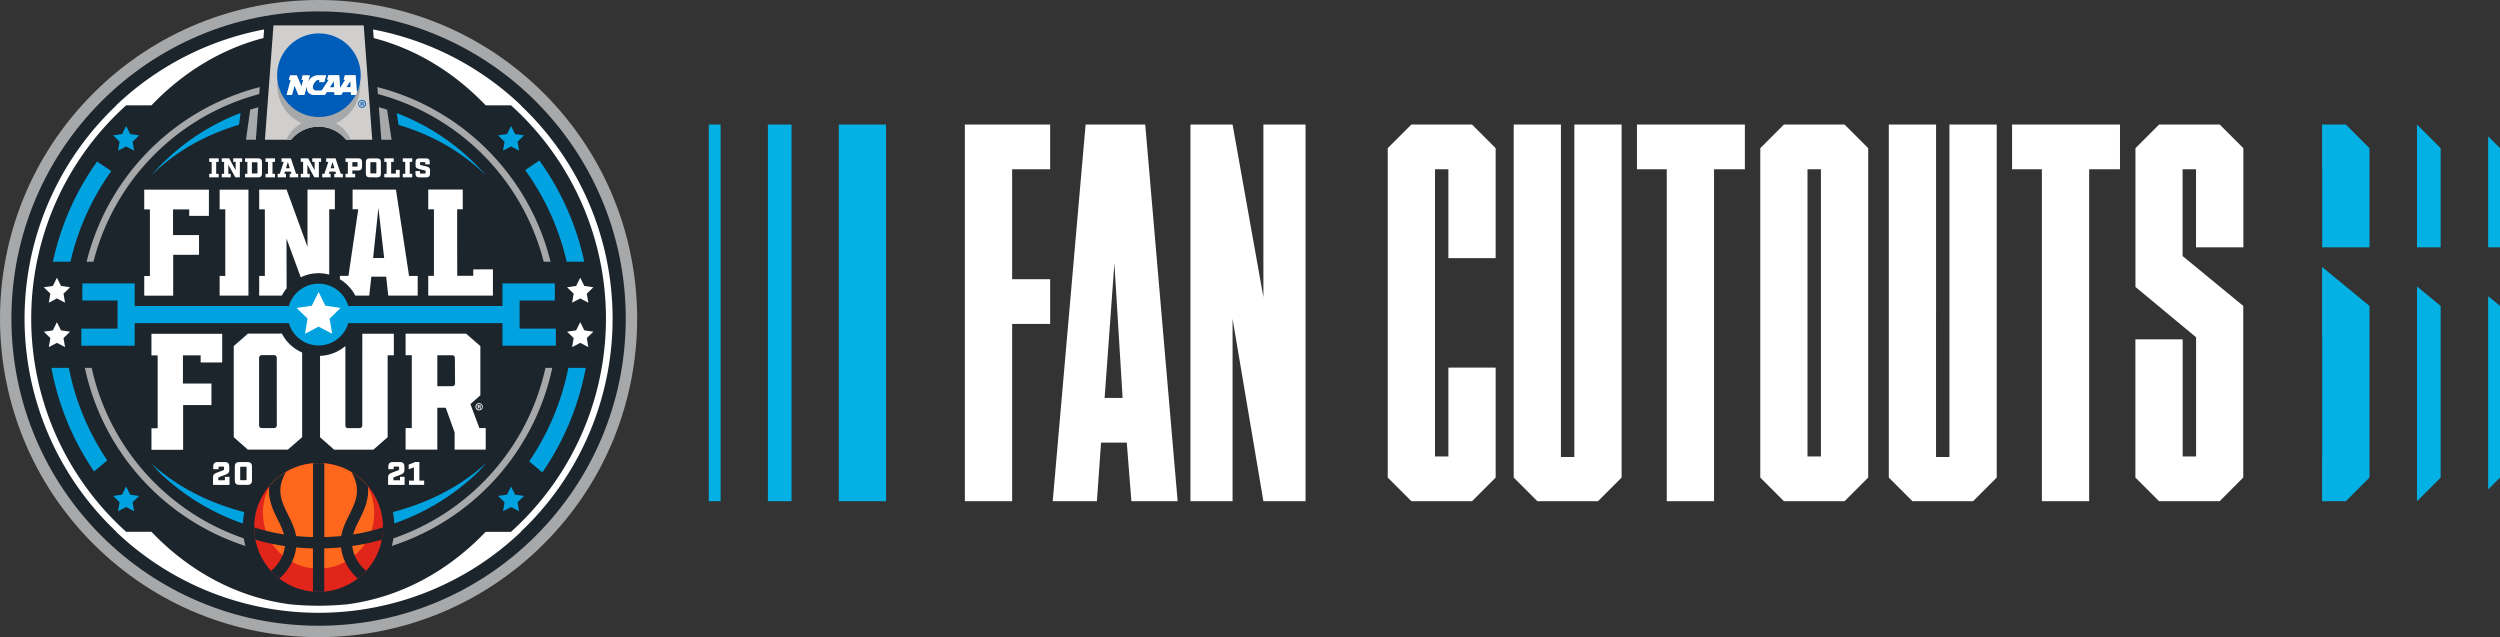
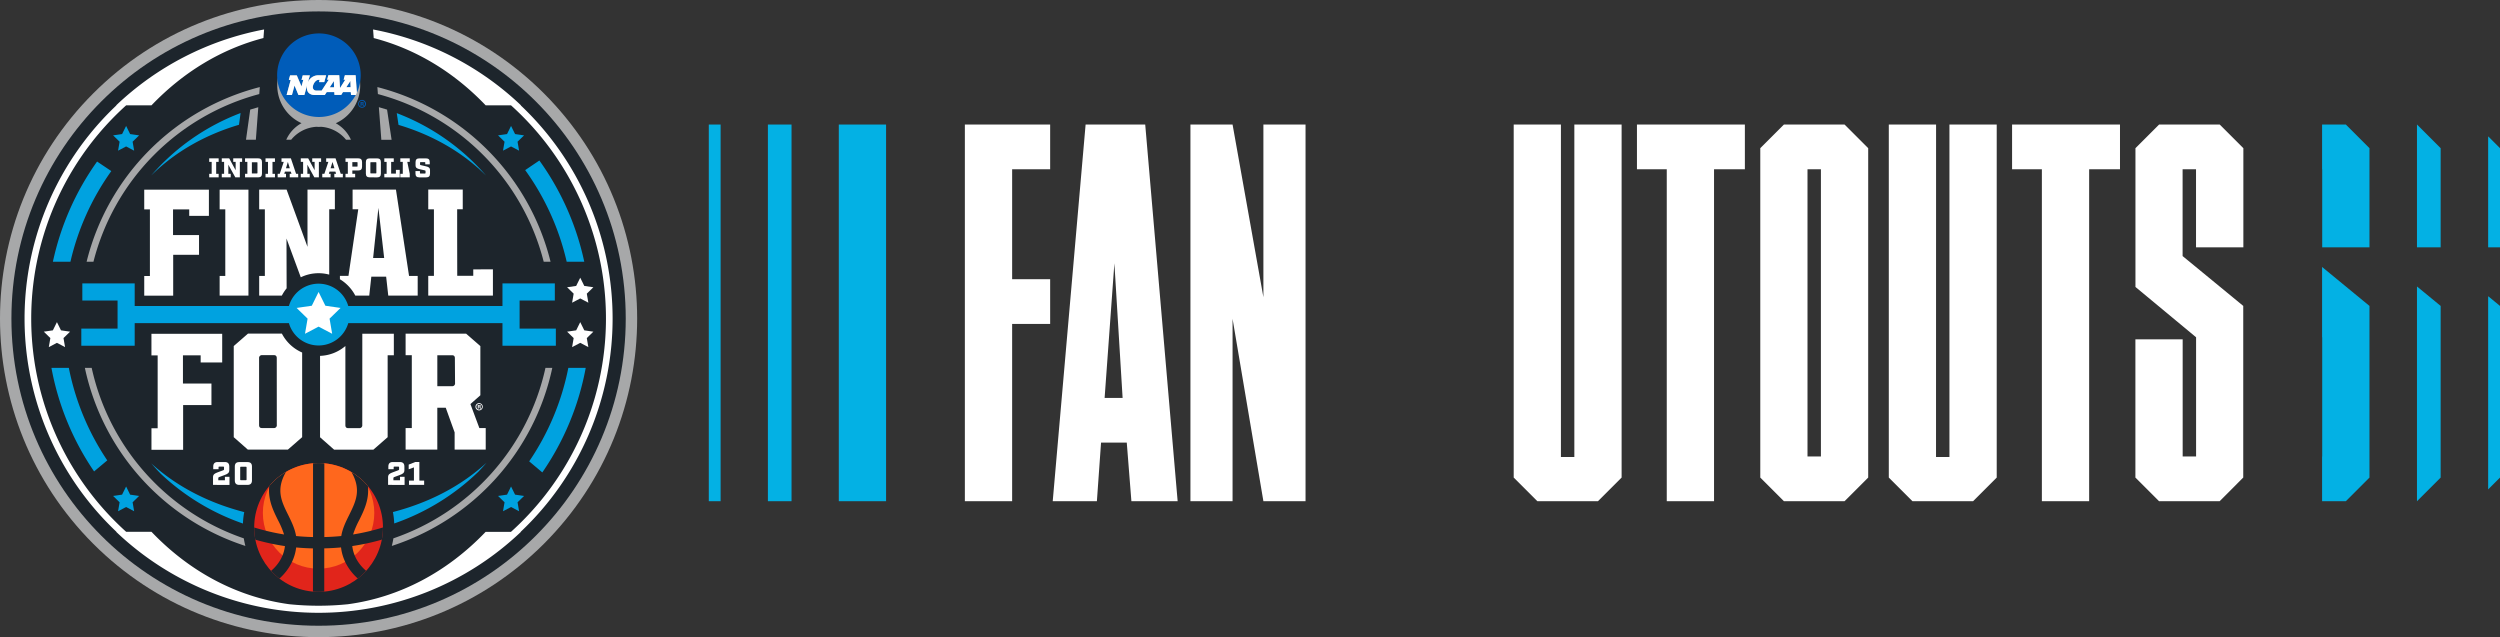
<svg xmlns="http://www.w3.org/2000/svg" viewBox="0 0 2235.86 569.84">
  <rect x="0" y="0" width="2235.86" height="569.84" fill="#333333" stroke="none" />
  <defs>
    <style>.cls-1{fill:none;}.cls-2{fill:#a7a8a9;}.cls-3{fill:#1d252c;}.cls-4{fill:#fff;}.cls-5{fill:#d0cfcd;}.cls-6{fill:#00a2e0;}.cls-7{fill:#005cb9;}.cls-8{clip-path:url(#clip-path);}.cls-9{fill:#e1251b;}.cls-10{fill:#ff671d;}.cls-11{fill:#03b1e4;}</style>
    <clipPath id="clip-path">
      <circle class="cls-1" cx="284.92" cy="471.72" r="57.59" />
    </clipPath>
  </defs>
  <g id="Layer_2" data-name="Layer 2">
    <g id="Layer_1-2" data-name="Layer 1">
      <circle class="cls-2" cx="284.92" cy="284.92" r="284.92" transform="translate(-118.02 284.92) rotate(-45)" />
      <path class="cls-3" d="M284.92,10.21c151.72,0,274.71,123,274.71,274.71s-123,274.71-274.71,274.71S10.21,436.64,10.21,284.92,133.2,10.21,284.92,10.21" />
      <path class="cls-4" d="M547.88,284.92A262.22,262.22,0,0,0,465.67,94.19h.26A262.78,262.78,0,0,0,333.66,26.36l.57,7.68c37.22,9.68,71.46,30.16,100.11,60.15H457a256.61,256.61,0,0,1,0,381.46H434.34c-34.52,36.12-77.11,58.51-123.23,64.75a258.91,258.91,0,0,1-52.32,0c-46.18-6.26-88.77-28.64-123.29-64.76H112.86a256.61,256.61,0,0,1,0-381.46H135.5c28.67-30,62.91-50.48,100.11-60.16l.58-7.67A262.77,262.77,0,0,0,103.91,94.19h.26a262.36,262.36,0,0,0,0,381.46h-.26a262.45,262.45,0,0,0,362,0h-.26A262.22,262.22,0,0,0,547.88,284.92Z" />
      <path class="cls-2" d="M486.26,234.07h6.12A214.38,214.38,0,0,0,337.5,77.88l.47,6.25A208.43,208.43,0,0,1,486.26,234.07Zm-408.8,0h6.12A208.43,208.43,0,0,1,231.88,84.13l.46-6.25A214.36,214.36,0,0,0,77.46,234.07ZM487.83,329a208.41,208.41,0,0,1-136,152.47,69,69,0,0,1-1.41,6.78A214.38,214.38,0,0,0,493.94,329ZM82,329H75.9A214.38,214.38,0,0,0,219.45,488.26a69,69,0,0,1-1.41-6.78A208.41,208.41,0,0,1,82,329Z" />
      <path class="cls-2" d="M228.87,124.43,231,95.9c-2.42.69-4.85,1.34-7.22,2.11L220,125h8.82Z" />
      <path class="cls-2" d="M341,124.43l0,.6h9.22l-4.05-27c-2.42-.79-4.89-1.48-7.34-2.18Z" />
-       <path class="cls-5" d="M325.28,22.73,332.91,125H309.5a31.59,31.59,0,0,0-24.58-11.72h0A31.62,31.62,0,0,0,260.34,125H236.93l7.64-102.3h80.71" />
      <path class="cls-2" d="M300.31,110.22a37.1,37.1,0,1,0-30.66-.07A31.79,31.79,0,0,0,256,125h4.38a31.57,31.57,0,0,1,22.58-11.6c.71,0,1.41.1,2.13.1s1.33-.06,2-.1A31.58,31.58,0,0,1,309.5,125h4.38A31.77,31.77,0,0,0,300.31,110.22Z" />
      <path class="cls-4" d="M427.3,362.24v3.23h.75v-1.3h.35c.42,0,.62.16.68.51a2.49,2.49,0,0,0,.25.79h.81a2.41,2.41,0,0,1-.24-.81.93.93,0,0,0-.59-.78v0a.83.83,0,0,0,.67-.75.91.91,0,0,0-.31-.71,2,2,0,0,0-1.13-.24A6.48,6.48,0,0,0,427.3,362.24Zm1.87.93c0,.33-.33.47-.74.47h-.36v-.93a1.78,1.78,0,0,1,.41,0C429,362.67,429.17,362.87,429.17,363.17Z" />
      <path class="cls-4" d="M425.23,363.78a3.28,3.28,0,0,0,3.33,3.27,3.26,3.26,0,1,0-3.33-3.27Zm5.82,0a2.5,2.5,0,1,1-5,0,2.5,2.5,0,1,1,5,0Z" />
      <path class="cls-6" d="M215.18,101.09a199,199,0,0,0-80,55.9c21.57-21.37,48.41-36.43,78.55-45.39ZM434.68,157a199,199,0,0,0-79.85-55.83l1.58,10.52C386.44,120.65,413.18,135.68,434.68,157Zm-83.27,301a65.8,65.8,0,0,1,1.15,10.16,204.23,204.23,0,0,0,75.15-46.16q3.82-4,7.43-8.18C412,435,383.43,449.63,351.41,457.94Zm-207.95-34.6a204.43,204.43,0,0,0,73.82,44.82A65,65,0,0,1,218.43,458c-31.77-8.22-60.19-22.68-83.2-43.6C137.89,417.44,140.62,420.44,143.46,423.34Z" />
      <circle class="cls-1" cx="284.92" cy="471.72" r="57.59" />
      <path class="cls-7" d="M294.87,78.12l3.7-5.62.2,5.62ZM309.71,78l3.69-5.61.2,5.6Z" />
      <path class="cls-7" d="M313.92,84.79l-.27-2.52-7,0-1.53,2.49h-6.05L299,82.3h-6.81l-1.67,2.52h-9.66c-3,0-5.72-1.82-6.2-4.63a12.12,12.12,0,0,1,0-3.94l-2.42,8.59h-5.32l-3.5-8.43c-.47,1.74-2.31,8.44-2.31,8.44h-4.78L260,71.37h-1.65l1.12-4h6l4.19,9.83,1.66-5.87h-1.65l1.12-4,6.38,0-1.85,6.46a10.06,10.06,0,0,1,9.21-6.52h7.18L290,73.39h-4.66s.37-1.34.54-2l-1.06,0c-2.54,0-5,3.82-5,6.44A2.88,2.88,0,0,0,282.48,81l5.22,0,6.35-9.66-1.49,0,1.1-4h9.75l.67,11.52,4.73-7.52h-1.48l1.12-4h9.6l1.1,15.6a37.37,37.37,0,1,0-.95,1.91Z" />
      <path class="cls-4" d="M294.87,78.12l3.7-5.62.2,5.62ZM309.71,78l3.69-5.61.2,5.6Zm9.44,4.84-1.1-15.6h-9.6l-1.12,4h1.48l-4.73,7.52-.67-11.52h-9.75l-1.1,4,1.49,0L287.7,81l-5.22,0a2.88,2.88,0,0,1-2.68-3.12c0-2.62,2.48-6.43,5-6.44l1.06,0c-.17.64-.54,2-.54,2H290l1.66-6.08h-7.18a10.06,10.06,0,0,0-9.21,6.52l1.85-6.46-6.38,0-1.12,4h1.65l-1.66,5.87-4.19-9.83h-6l-1.12,4H260l-3.69,13.51h4.78s1.84-6.7,2.31-8.44l3.5,8.43h5.32l2.42-8.59a12.12,12.12,0,0,0,0,3.94c.48,2.81,3.2,4.64,6.2,4.63h9.66l1.67-2.52H299l.14,2.49h6.05l1.53-2.49,7,0,.27,2.52h4.28Z" />
      <path class="cls-7" d="M322.47,91.26v3.4h.78V93.29h.38c.43,0,.64.17.7.54a2.8,2.8,0,0,0,.27.83h.85a2.51,2.51,0,0,1-.25-.85,1,1,0,0,0-.62-.83v0a.86.86,0,0,0,.7-.79.91.91,0,0,0-.33-.74,2.08,2.08,0,0,0-1.18-.25A7,7,0,0,0,322.47,91.26Zm2,1c0,.35-.35.5-.78.5h-.38v-1a2,2,0,0,1,.44,0C324.21,91.72,324.43,91.93,324.43,92.24Z" />
      <path class="cls-7" d="M320.29,92.88a3.49,3.49,0,0,0,7,0,3.49,3.49,0,0,0-7,0Zm6.11,0a2.6,2.6,0,0,1-2.59,2.69,2.71,2.71,0,1,1,2.59-2.69Z" />
      <path class="cls-4" d="M193.34,155.46h2.21v3.15h-8.44v-3.15h2.2V144.78h-2.2v-3.16h8.44v3.16h-2.21Z" />
      <path class="cls-4" d="M214.5,144.78v13.83h-4.06l-6.23-11.31v8.16h2.13v3.15h-8v-3.15h2.09V144.78h-2.09v-3.16H205l5.75,10.63v-7.47H208.6v-3.16h7.94v3.16Z" />
      <path class="cls-4" d="M221.23,155.46V144.78h-2.08v-3.16h11.79c2.26,0,3.35,1.07,3.35,3.35v10.29c0,2.26-1.09,3.35-3.35,3.35H219.15v-3.15Zm8.57-.34c.34,0,.46-.13.46-.47v-9.07c0-.37-.12-.46-.46-.46h-4.54v10Z" />
      <path class="cls-4" d="M243.7,155.46h2.21v3.15h-8.45v-3.15h2.21V144.78h-2.21v-3.16h8.45v3.16H243.7Z" />
      <path class="cls-4" d="M266.72,158.61h-7.61v-3.15h1.57l-.61-2h-5.24l-.6,2h1.55v3.15h-7.45v-3.15h1.87l3.57-10.68h-2v-3.16h8.38l4.66,13.84h1.86Zm-9.27-13.76-1.69,5.61h3.42Z" />
      <path class="cls-4" d="M285.18,144.78v13.83h-4.05l-6.24-11.31v8.16H277v3.15h-8v-3.15h2.09V144.78H269v-3.16h6.63l5.75,10.63v-7.47h-2.14v-3.16h7.94v3.16Z" />
      <path class="cls-4" d="M306.63,158.61H299v-3.15h1.57l-.6-2h-5.25l-.6,2h1.55v3.15h-7.45v-3.15h1.87l3.57-10.68h-1.94v-3.16h8.37l4.66,13.84h1.87Zm-9.27-13.76-1.7,5.61h3.42Z" />
      <path class="cls-4" d="M320.45,141.62c2.25,0,3.35,1.07,3.35,3.35v4.13c0,2.25-1.1,3.35-3.35,3.35h-5.34v3h2.52v3.15H309v-3.15h2.08V144.78H309v-3.16Zm-.68,3.86c0-.36-.12-.46-.46-.46h-4.2v4h4.2c.34,0,.46-.12.46-.46Z" />
      <path class="cls-4" d="M330.56,158.61c-2.26,0-3.35-1.09-3.35-3.35V145c0-2.28,1.09-3.35,3.35-3.35h6.72c2.28,0,3.35,1.07,3.35,3.35v10.29c0,2.26-1.07,3.35-3.35,3.35Zm.68-4c0,.34.12.47.46.47h4.44c.37,0,.46-.13.46-.47v-9.07c0-.37-.09-.46-.46-.46H331.7c-.34,0-.46.09-.46.46Z" />
      <path class="cls-4" d="M343.71,158.61v-3.15h2.08V144.78h-2.08v-3.16h8.44v3.16h-2.33v10.48h4.25v-3.35h3.4v6.7Z" />
-       <path class="cls-4" d="M366.46,155.46h2.21v3.15h-8.44v-3.15h2.2V144.78h-2.2v-3.16h8.44v3.16h-2.21Z" />
+       <path class="cls-4" d="M366.46,155.46v3.15h-8.44v-3.15h2.2V144.78h-2.2v-3.16h8.44v3.16h-2.21Z" />
      <path class="cls-4" d="M380.34,145.48c0-.36-.12-.46-.46-.46h-3.76c-.34,0-.46.1-.46.46v1.58c0,.39.14.51.67.63l4.76,1.09c2.26.54,3.49,1.19,3.49,3.5v3c0,2.26-1.09,3.35-3.34,3.35h-6.31c-2.26,0-3.35-1.09-3.35-3.35V153h4v1.72c0,.34.12.46.46.46h4.08c.34,0,.46-.12.46-.46V153c0-.39-.17-.51-.68-.63l-4.76-1.09c-2.25-.54-3.49-1.19-3.49-3.5V145c0-2.28,1.09-3.35,3.35-3.35h6c2.26,0,3.35,1.07,3.35,3.35v2h-4Z" />
      <path class="cls-4" d="M428.72,382.84l-8-21.47,8.89-7.85v-44l-12.74-11.1-54.12,0v19.25h5.54v65.16h-5.54v19.25h28.35V364.65h7.55l7.94,22.05v15.42H434.4V382.84Zm-24.6-37.45h-13V317.7h13.18c1.78,0,2.52,1,2.52,2.66l.15,22.22A2.51,2.51,0,0,1,404.12,345.39ZM324,380.08a2.51,2.51,0,0,1-2.81,2.82h-9.78c-1.78,0-2.52-1-2.52-2.66V309.46a36.78,36.78,0,0,1-22.66,8.81v72.79l12.59,11.1,35.1,0L346.69,391V317.72h5.54V298.46l-28.2,0ZM135.44,317.82H141V383h-5.54v19.25h28.32v-40h25.33V343H163.62V317.81h15.84v6.37h19.26V298.54l-63.28,0ZM252.1,298.36l-30.31,0-12.74,11.11V391l12.59,11.1,35.84,0,12.74-11.11V315.28A37,37,0,0,1,252.1,298.36ZM247.56,380a2.51,2.51,0,0,1-2.81,2.82H234.23c-1.78,0-2.52-1-2.52-2.66V320.44a2.52,2.52,0,0,1,2.82-2.82H245c1.78,0,2.52,1,2.52,2.66Z" />
      <path class="cls-4" d="M190.51,433.66v-6.9c0-2.52,1.52-3.37,4.22-4.36l4.82-1.79c.62-.23.8-.35.8-.88v-1.84c0-.44-.12-.56-.56-.56H196c-.44,0-.55.12-.55.56v1.73h-4.74v-2.4c0-2.7,1.34-4,4-4h6.35c2.69,0,4,1.34,4,4v3.27c0,2.52-1.52,3.37-4.21,4.36l-4.8,1.79c-.61.23-.82.38-.82.91v2h5.91v-3.13h4.1v7.28Z" />
      <path class="cls-4" d="M214,433.66c-2.72,0-4-1.32-4-4v-12.4c0-2.75,1.32-4,4-4h7.34c2.72,0,4,1.29,4,4v12.4c0,2.67-1.32,4-4,4Zm.82-4.77c0,.41.14.56.56.56h4.59c.41,0,.55-.15.55-.56V418c0-.44-.14-.56-.55-.56h-4.59c-.42,0-.56.12-.56.56Z" />
      <path class="cls-4" d="M347.08,433.66v-6.9c0-2.52,1.53-3.37,4.22-4.36l4.83-1.79c.61-.23.78-.35.78-.88v-1.84c0-.44-.11-.56-.55-.56h-3.75c-.43,0-.55.12-.55.56v1.73h-4.74v-2.4c0-2.7,1.34-4,4-4h6.34c2.7,0,4,1.34,4,4v3.27c0,2.52-1.52,3.37-4.21,4.36l-4.8,1.79c-.61.23-.82.38-.82.91v2h5.91v-3.13h4.1v7.28Z" />
      <path class="cls-4" d="M379.33,433.66H365.78V429.8h4.42V418l-4.69,1.7v-4.19l5.8-2.31h3.74V429.8h4.28Z" />
      <path class="cls-4" d="M129,187.25h5.07v59.56H129v17.6h25.89V227.85H178v-17.6H154.75v-23h14.48v5.83h17.6V169.63l-57.84,0Zm294.26,53.66v5.76H408.93L408.86,211l0-4.87v-19h5v-17.6l-30.85,0V187.2h5.07v59.5h-4.93v.06H383v17.6l57.84,0V240.9ZM196.43,187.22h5.06v59.56h-5.06v17.6H222.2V169.61H196.43ZM275,220.75l-18.68-51.16H231.8v17.6h5.07v59.56H231.8v17.6h20.28a36.78,36.78,0,0,1,4.26-6.5l-.12-44.53L269,248a36.38,36.38,0,0,1,25.43-2.39V187.17h5.06v-17.6H275Zm79.11-51.2H315.34v17.6h5.07v0l-8.77,59.59H304v3a37.13,37.13,0,0,1,13.76,14.64h12.48l1.84-16.93h13.27l1.89,16.92h26.32v-17.6h-7.73ZM333.7,230.74l4.73-44.81,5.15,44.8Z" />
      <path class="cls-6" d="M464.7,293.89v-25.1h31.51V253.47H449.38v20.21H311.46a27.62,27.62,0,0,0-53.08,0H120.46V253.47H73.63v15.32h31.51v25.1H72.72v15.32h47.74V289H258.38a27.62,27.62,0,0,0,53.08,0H449.38v20.21h47.74V293.89Z" />
      <polygon class="cls-4" points="284.92 261.12 291 273.43 304.58 275.4 294.75 284.98 297.07 298.51 284.92 292.12 272.77 298.51 275.09 284.98 265.26 275.4 278.85 273.43 284.92 261.12" />
      <polygon class="cls-6" points="457.05 435.09 460.65 442.38 468.69 443.55 462.87 449.22 464.25 457.23 457.05 453.44 449.86 457.23 451.24 449.22 445.42 443.55 453.46 442.38 457.05 435.09" />
      <polygon class="cls-6" points="112.79 112.62 116.38 119.9 124.42 121.07 118.6 126.74 119.98 134.75 112.79 130.97 105.59 134.75 106.97 126.74 101.15 121.07 109.19 119.9 112.79 112.62" />
      <polygon class="cls-6" points="112.79 435.09 116.38 442.38 124.42 443.55 118.6 449.22 119.98 457.23 112.79 453.44 105.59 457.23 106.97 449.22 101.15 443.55 109.19 442.38 112.79 435.09" />
      <polygon class="cls-6" points="457.05 112.62 460.65 119.9 468.69 121.07 462.87 126.74 464.25 134.75 457.05 130.97 449.86 134.75 451.24 126.74 445.42 121.07 453.46 119.9 457.05 112.62" />
-       <polygon class="cls-4" points="50.91 248.36 54.55 255.72 62.67 256.9 56.79 262.63 58.18 270.71 50.91 266.9 43.65 270.71 45.04 262.63 39.16 256.9 47.28 255.72 50.91 248.36" />
      <polygon class="cls-4" points="50.91 288.09 54.55 295.44 62.67 296.63 56.79 302.35 58.18 310.44 50.91 306.62 43.65 310.44 45.04 302.35 39.16 296.63 47.28 295.44 50.91 288.09" />
      <polygon class="cls-4" points="518.93 248.36 522.56 255.72 530.68 256.9 524.8 262.63 526.19 270.72 518.93 266.9 511.66 270.72 513.05 262.63 507.18 256.9 515.3 255.72 518.93 248.36" />
      <polygon class="cls-4" points="518.93 288.09 522.56 295.44 530.68 296.63 524.8 302.35 526.19 310.44 518.93 306.62 511.66 310.44 513.05 302.35 507.18 296.63 515.3 295.44 518.93 288.09" />
      <path class="cls-6" d="M47.31,234.07H63A226.91,226.91,0,0,1,99.54,153l-12.72-8.53A241.85,241.85,0,0,0,47.31,234.07ZM46,329a241.64,241.64,0,0,0,38.15,92.62l11.78-9.88A226.5,226.5,0,0,1,61.56,329Zm476.53-94.94a242,242,0,0,0-40.15-90.52l-12.68,8.59a226.8,226.8,0,0,1,37.11,81.93ZM508.28,329a226.61,226.61,0,0,1-35,83.61l11.74,9.9A241.6,241.6,0,0,0,523.84,329Z" />
      <g class="cls-8">
        <circle class="cls-9" cx="284.92" cy="471.72" r="64.64" />
        <circle class="cls-10" cx="284.92" cy="458.75" r="49.83" />
        <path class="cls-3" d="M343.46,471.72c0-.1,0-.19,0-.29A195.39,195.39,0,0,1,315.79,478a76.74,76.74,0,0,1,5.44-12.78c4.39-8.84,9.53-19.25,7.61-32.1A59.08,59.08,0,0,0,315,421.54l-.78.46c9.27,16,4,26.51-2,38.69-2.94,5.91-5.93,12-7,18.7-5,.52-10.05.79-15.15.92V413.43c-1.67-.14-3.35-.25-5.06-.25s-3.39.11-5.06.25v66.88c-5.1-.13-10.16-.4-15.15-.92-1.11-6.71-4.1-12.79-7-18.7-6.06-12.18-11.29-22.7-2-38.69l-.78-.46A59.08,59.08,0,0,0,241,433.1c-1.92,12.85,3.22,23.26,7.62,32.1A77.51,77.51,0,0,1,254.05,478a195.39,195.39,0,0,1-27.66-6.55c0,.1,0,.19,0,.29a58.44,58.44,0,0,0,1,10.65,206.08,206.08,0,0,0,27.45,6c-1.41,12.23-9.53,19.9-13.15,22.75a59.13,59.13,0,0,0,7.49,6.92c5.2-4.45,14-14,15.7-28.45,4.94.48,9.94.74,15,.86V530c1.67.14,3.35.25,5.06.25s3.39-.11,5.06-.25V490.43c5-.12,10-.38,15-.86,1.68,14.49,10.5,24,15.7,28.45a59.13,59.13,0,0,0,7.49-6.92c-3.63-2.86-11.74-10.53-13.15-22.75a206.08,206.08,0,0,0,27.45-6A58.44,58.44,0,0,0,343.46,471.72Z" />
      </g>
      <path class="cls-4" d="M939.2,111.38v40h-34v98.34h34v40h-34V448.24H862.92V111.38Z" />
      <path class="cls-4" d="M1024.22,111.38l29,336.86h-41.36l-4.14-52.39h-23L981,448.24H941.5l29.41-336.86ZM1004,355.87l-7.35-120.4-8.74,120.4Z" />
      <path class="cls-4" d="M1167.6,448.24h-37.69L1102.34,285.1V448.24h-37.68V111.38h37.68l27.57,154.42V111.38h37.69Z" />
-       <path class="cls-4" d="M1241.12,427.11V132.52l21.14-21.14h54.23l21.14,21.14v98.35h-42.28v-79.5H1283.4V408.26h11.95v-79.5h42.28v98.35l-21.14,21.13h-54.23Z" />
      <path class="cls-4" d="M1396,408.72h12V111.38h42.28V427.11l-21.14,21.13h-54.23l-21.14-21.13V111.38H1396Z" />
      <path class="cls-4" d="M1560.52,111.38v40h-27.58V448.24h-42.28V151.37H1464v-40Z" />
      <path class="cls-4" d="M1670.81,132.52V427.11l-21.14,21.13h-54.23l-21.14-21.13V132.52l21.14-21.14h54.23Zm-42.28,18.85h-12V408.26h12Z" />
      <path class="cls-4" d="M1731.47,408.72h12V111.38h42.28V427.11l-21.14,21.13h-54.23l-21.14-21.13V111.38h42.28Z" />
      <path class="cls-4" d="M1896,111.38v40h-27.58V448.24h-42.28V151.37h-26.65v-40Z" />
      <path class="cls-4" d="M1985.15,448.24h-54.23l-21.14-21.13V303.48h42.28V408.26h12V301.64l-54.23-45V132.52l21.14-21.14h54.23l21.14,21.14v88.7H1964V151.37h-12V229l54.23,44.58v153.5Z" />
      <polygon class="cls-11" points="792.46 151.37 792.46 111.38 750.18 111.38 750.18 448.25 792.46 448.25 792.46 289.69 792.46 249.71 792.46 151.37" />
      <polygon class="cls-11" points="707.9 151.37 707.9 111.38 686.76 111.38 686.76 448.25 707.9 448.25 707.9 289.69 707.9 249.71 707.9 151.37" />
      <polygon class="cls-11" points="644.48 151.37 644.48 111.38 633.91 111.38 633.91 448.25 644.48 448.25 644.48 289.69 644.48 249.71 644.48 151.37" />
      <polygon class="cls-11" points="2076.75 301.56 2076.85 301.64 2076.85 408.26 2076.75 408.26 2076.75 448.25 2097.99 448.25 2119.13 427.11 2119.13 273.61 2076.75 238.77 2076.75 301.56" />
      <polygon class="cls-11" points="2076.75 111.38 2076.75 151.37 2076.85 151.37 2076.85 221.22 2119.13 221.22 2119.13 132.52 2097.99 111.38 2076.75 111.38" />
      <polygon class="cls-11" points="2182.79 427.11 2182.79 273.61 2161.6 256.19 2161.6 448.25 2161.65 448.25 2182.79 427.11" />
      <polygon class="cls-11" points="2161.6 111.38 2161.6 221.22 2182.79 221.22 2182.79 132.52 2161.65 111.38 2161.6 111.38" />
      <polygon class="cls-11" points="2225.27 437.7 2235.86 427.11 2235.86 273.61 2225.27 264.9 2225.27 437.7" />
      <polygon class="cls-11" points="2225.27 221.22 2235.86 221.22 2235.86 132.52 2225.27 121.93 2225.27 221.22" />
    </g>
  </g>
</svg>